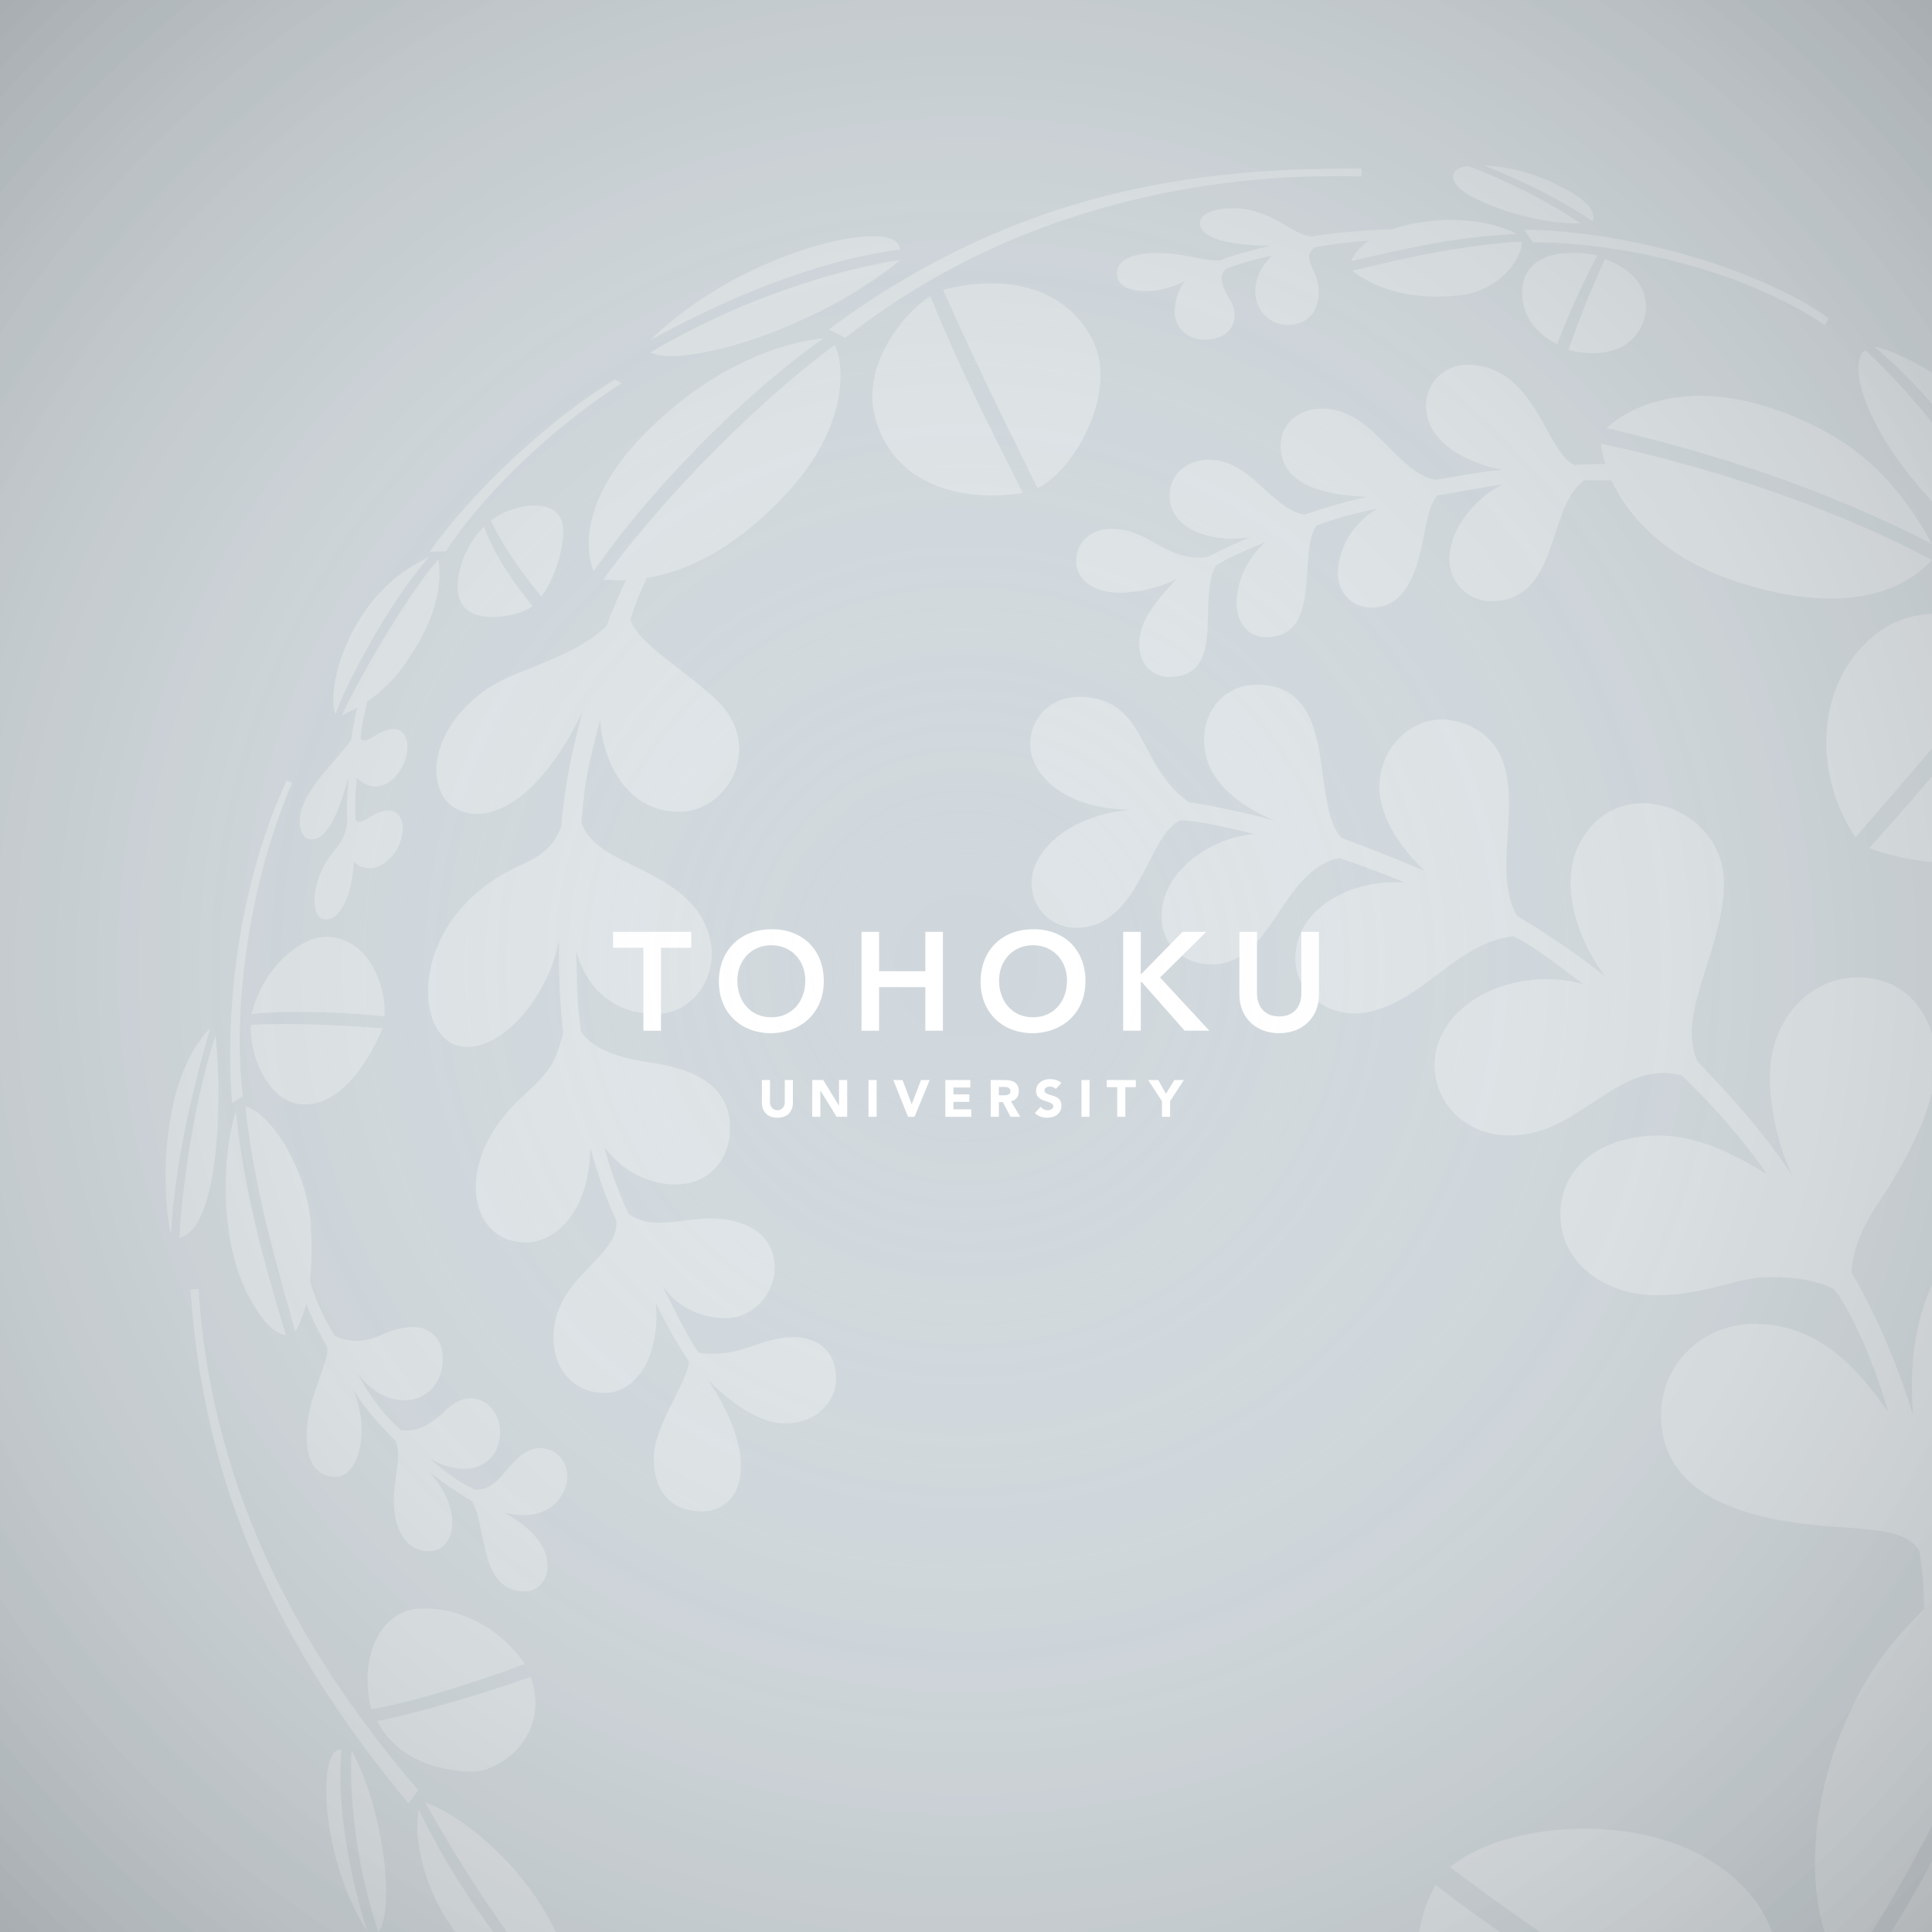
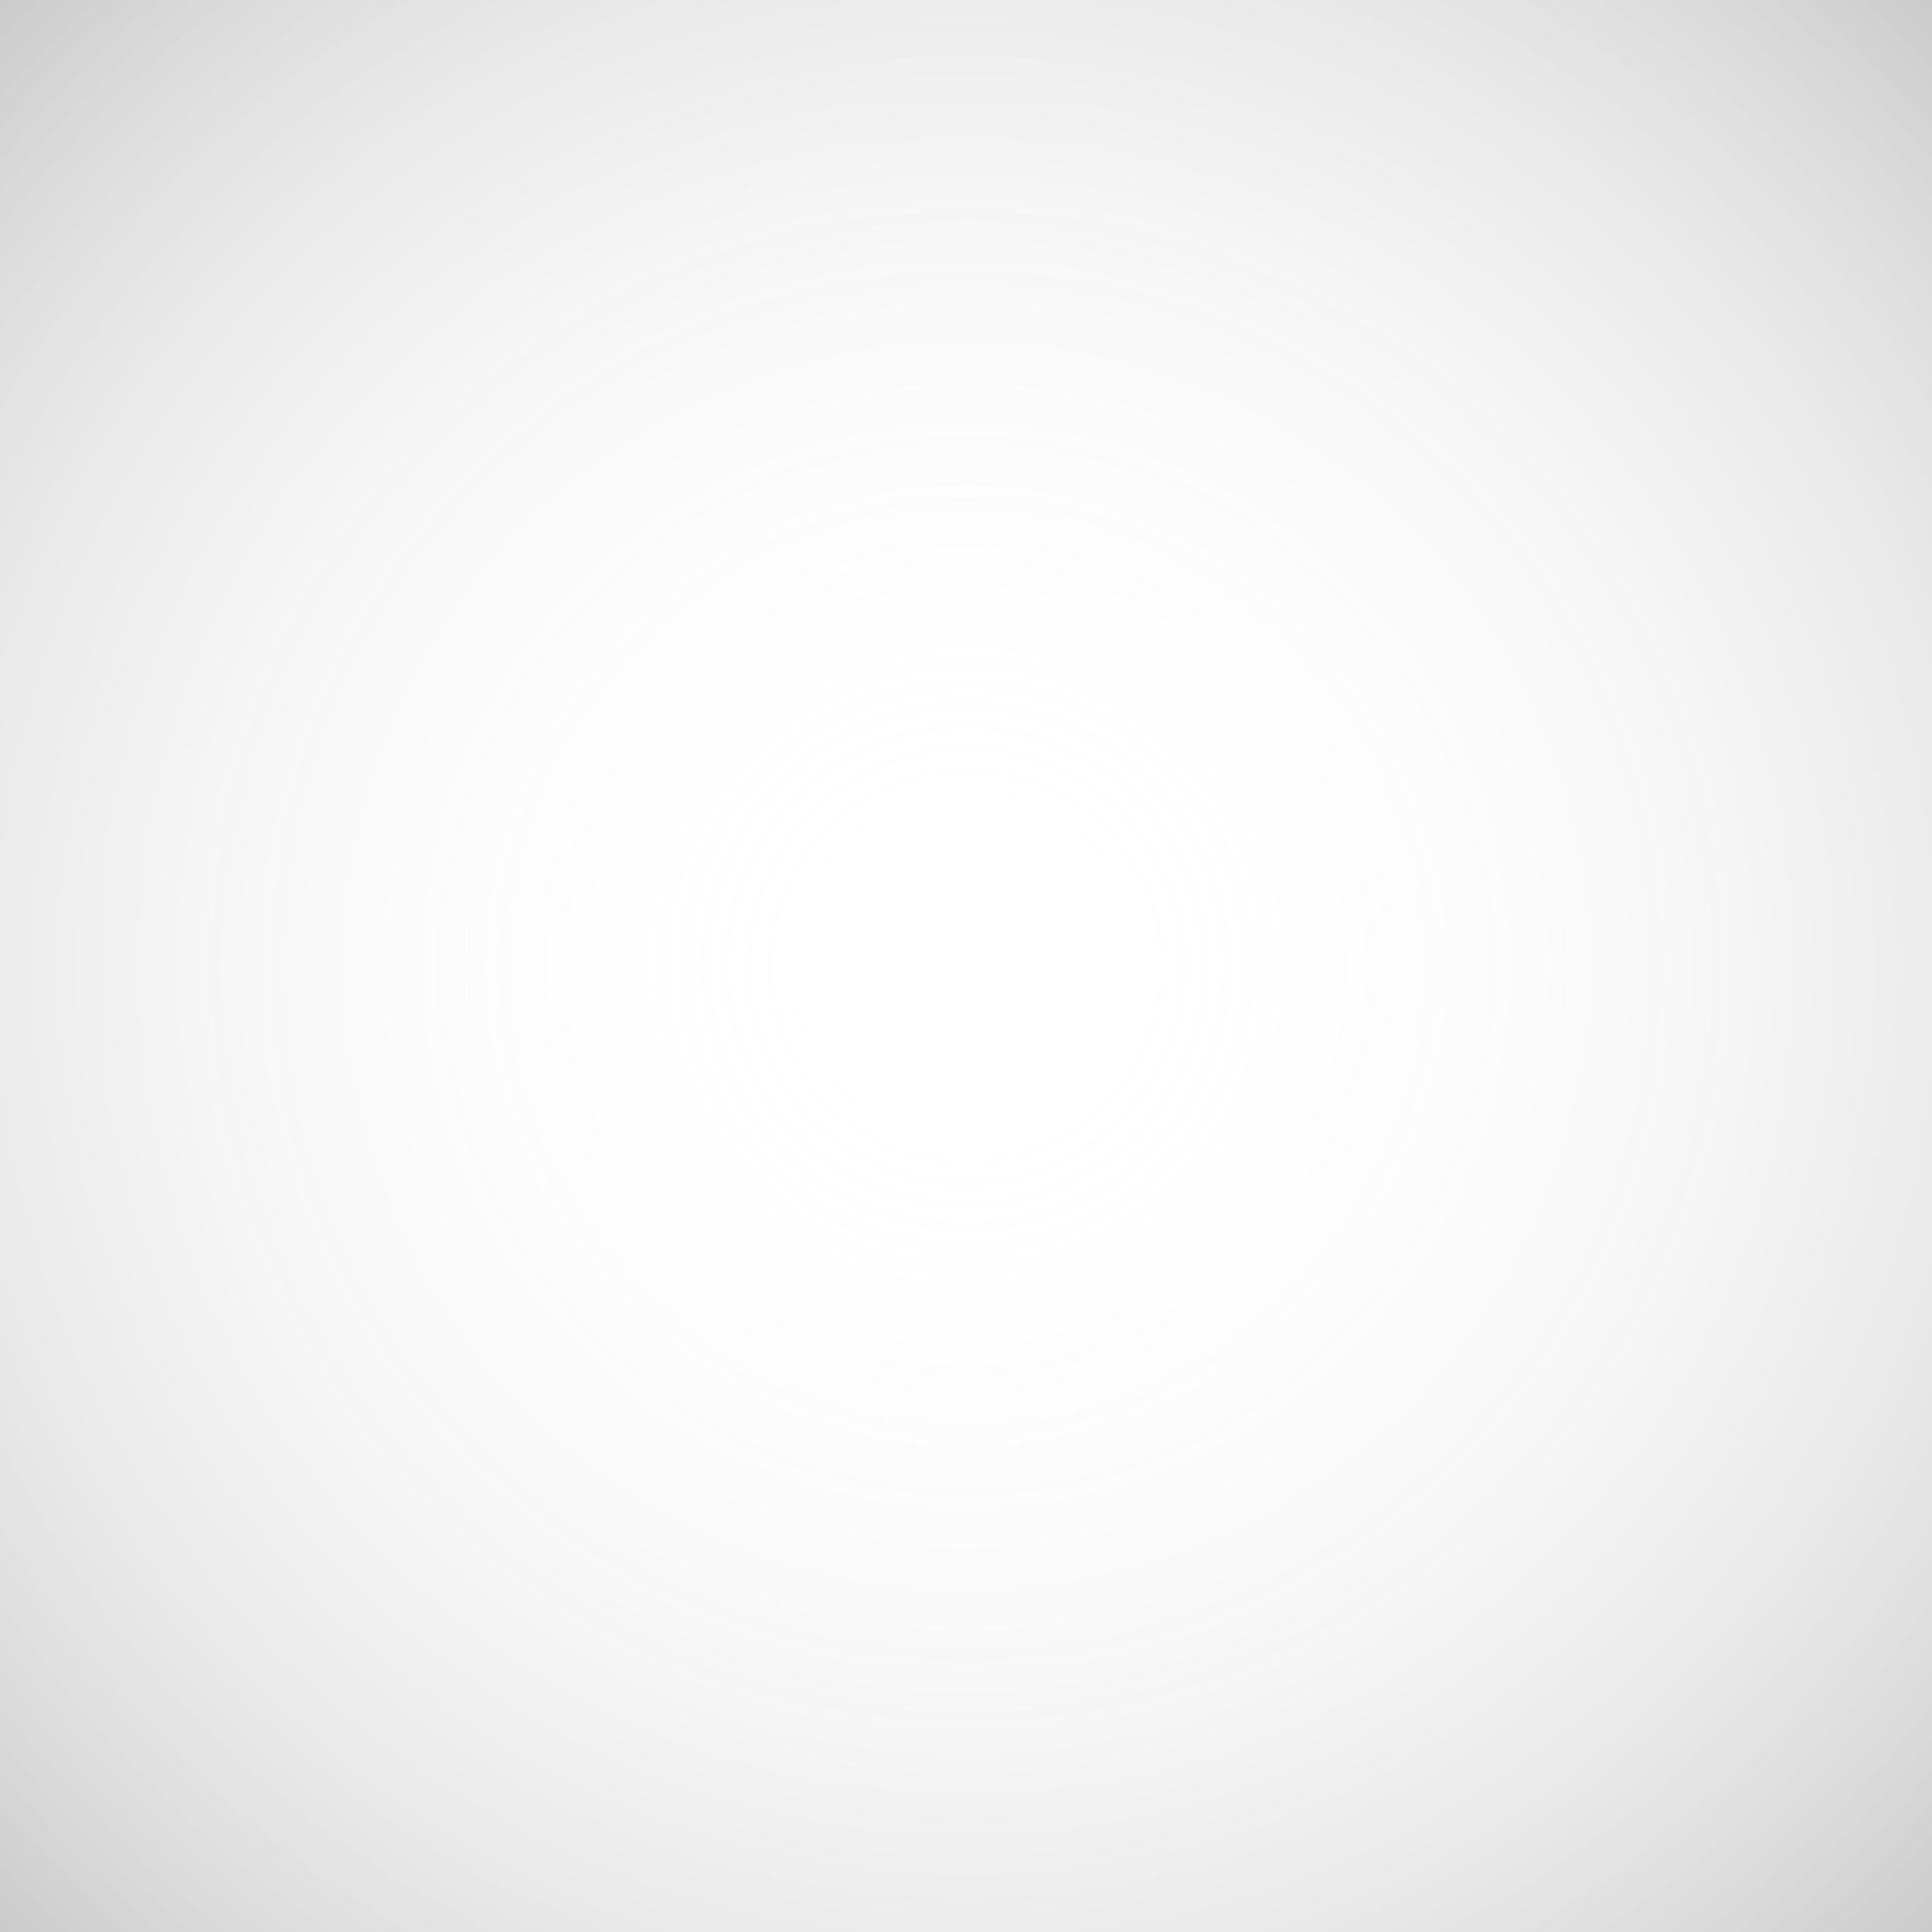
<svg xmlns="http://www.w3.org/2000/svg" width="210" height="210" viewBox="65 65 210 210" overflow="visible" enable-background="new 65 65 210 210">
-   <path fill="#CFD7DC" d="M65 65h210v210h-210z" />
-   <path opacity=".3" fill="#fff" d="M123.856 129.852c-1.93-2.357-3.94-5.04-5.49-8.24 1.014-.91 3.065-1.663 4.735-1.663.938 0 3.12.22 3.12 2.759.001 1.982-.836 4.982-2.365 7.144zm-24.971 26.383c1.893-.041 3.069-3.489 3.973-6.715-.066 1.297-.221 3.568-.112 5.007-.334 1.667-.715 2.046-1.62 3.199-2.464 3.139-2.425 7.243-.724 7.212 2.16 0 3.029-4.253 3.029-6.304 1.688 1.663 4.104.336 5.015-1.981.871-2.317-.035-4.735-3.104-2.921-.639.381-1.267.907-1.688.381-.111-1.901 0-3.184.122-4.593 1.942 2.01 4.292.601 5.197-1.716.878-2.305-.035-4.748-3.101-2.915-.645.382-1.266.914-1.687.382.064-1.289.492-3.098.731-4.031 1.391-.938 3.065-2.402 4.55-4.746 3.198-4.66 3.582-8.499 3.162-10.701-3.769 4.393-9.272 14.192-10.446 16.963.276-.159.884-.414 1.672-.862-.451 1.648-.596 3.05-.688 3.569-1.777 2.46-5.584 5.73-5.584 8.841.001 1.134.467 1.931 1.303 1.931zm11.942 83.604c-4.197 0-6.93 4.896-5.485 10.935 4.549-.676 13.024-3.497 16.695-4.906-2.956-4.365-7.701-6.184-11.21-6.029zm.815-114.314c-1.104.643-3.688 1.673-6.337 5.054-3.161 4.021-4.71 9.604-3.842 12.027.834-2.579 5.546-11.838 10.179-17.081zm-23.2 52.021c-2.055 6.071-3.565 15.37-3.955 22.011 4.108-.908 4.749-13.779 3.955-22.011zm-4.865 21.634c.451-7.477 2.016-14.573 4.261-22.413-5.508 5.666-5.288 17.891-4.261 22.413zm12.495 10.94c-1.294-4.377-4.399-14.024-5.436-24.307-1.4 4.247-1.928 13.63 1.304 19.93 1.552 2.955 2.949 4.226 4.132 4.377zm36.486-103.462l-.72-.381c-6.983 4.205-15.424 12.035-20.115 18.682l1.74-.034c3.564-5.512 10.848-12.988 19.095-18.267zm-25.777 68.823c.267-3.222-1.703-8.653-6.38-8.653-2.702 0-6.868 3.374-8.046 8.391 4.624-.532 11.57-.074 14.426.262zm7.97-46.692c0 5.052 7.216 3.005 8.127 2.096-1.94-2.438-3.909-5.092-5.283-8.628-1.673 1.679-2.844 4.22-2.844 6.532zm-17.052 56.227c4.484.386 7.605-5.166 8.891-8.249-1.285-.071-8.459-.676-14.313-.376-.224 3.235 1.818 8.326 5.422 8.625zm65.111-91.723c.152-.149-13.251 1.778-27.14 10.019 3.73 1.752 18.3-2.688 27.14-10.019zm-33.289 33.827c5.499-8.081 15.682-18.762 24.983-25.366-2.472.27-10.834 1.666-19.484 10.447-7.175 7.324-6.301 12.876-5.499 14.919zm6.149-25.137c10.447-5.811 20.2-8.991 27.14-9.86 0-3.769-17.077-.039-27.14 9.86zm-44.273 82.205c-1.104-9.084.462-22.674 5.353-34.139l-.604-.193c-4.439 9.536-6.867 22.669-5.919 35.015l1.17-.683zm209.914 50.864c4.255 0 6.338-3.939 7.247-7.441-4.125.226-8.842.492-13.101.226-.263 3.882 2.253 7.215 5.854 7.215zm-5.21 31.551l1.115.226c7.861-11.209 14.158-28.165 14.158-47.643l-1.558.872c0 17.771-5.845 35.042-13.715 46.545zm-34.316 28.296c2.328.722 6.349-.041 10.489-1.452 17-5.729 22.92-19.41 22.92-22.089-6.683 8.134-22.845 19.538-33.409 23.541zm32.277-24.456s-5.174-2.063-21.604 10.409c-6.949 5.274-10.44 9.924-11.202 12.635 11.314-4.524 24.307-14.168 32.806-23.044zm18.339-44.995c2.836-4.745 5.279-11.163 6.074-17.35-2.595 1.944-6.756 11.696-6.074 17.35zm6.83-17.239c-.908 6.564-2.571 12.188-6.298 17.854 1.283-.537 3.762-2.541 5.653-8.052 1.328-3.914 1.396-8.249.645-9.802zm-232.65-3.108l-.866.041c1.514 23.869 11.451 41.075 23.677 55.878l1.064-1.438c-11.756-13.715-22.435-31.401-23.875-54.481zm15.524 50.109c-2.575-.522-2.462 11.43 2.78 19.661-2.436-7.855-3.195-14.875-2.78-19.661zm4.03 19.779c1.707-2.267.798-12.685-2.887-19.667-.081-.151-.686 9.16 2.887 19.667zm158.241 5.833c-28.902 45.688-97.466 40.198-135.735 8.82l-.565.72c38.345 33.236 109.126 37.78 138.496-8.565l-2.196-.975zm-123.812 4.914c2.614 2.316 2.542 13.672 10.098 13.672 2.318 0 4.214-1.589 4.214-3.75 0-2.583-2.988-5.417-6.831-7.193 2.802.875 5.016 1.658 8.233 2.2 5.13 1.669 5.171 11.242 12.567 11.242 3.16 0 4.447-2.165 4.447-3.686 0-2.717-3.197-4.882-7.249-6.428 2.582.23 5.276.506 7.855.506 4.862 1.842 5.432 8.51 11.206 8.51 2.684 0 4.089-1.974 4.089-3.48 0-2.732-2.948-5.029-6.941-5.535 2.442-.077 3.916-.341 5.812-.562 2.697.113 6.217 5.633 11.23 5.633 1.939 0 3.723-1.434 3.723-3.261 0-5.513-9.679-4.184-11.995-3.744 3.227-.744 6.955-2.99 6.955-6.213 0-1.893-1.379-3.556-3.729-3.556-5.666 0-3.652 7.699-6.461 9.884-2.299.387-5.011.654-6.934.767 2.945-.645 4.93-2.989 4.93-5.006 0-2.464-1.404-4.467-5.121-4.467-2.734.11-5.254 1.784-5.853 5.113-.341 1.928-.795 3.979-2.195 4.473-2.972 0-5.622-.343-8.48-.614 5.546 0 8.061-2.188 8.061-5.004 0-2.681-2.438-5.146-5.582-5.146-3.007 0-5.165 1.552-6.114 4.138-1.593 4.27-3.349 4.733-4.222 4.887-2.573-.544-7.095-1.936-9.257-2.733 5.393 1.293 11.359-.147 11.359-5.113 0-2.221-1.908-4.801-6.005-4.801-5.846 0-7.513 7.219-11.812 7.494-6.672-2.453-11.542-5.778-14.679-7.912-.89-2.112-2.175-4.368-3.919-6.551-2.81-3.616-7.216-7.346-10.75-8.601 0 0 8.163 15.004 16.292 23.018.182-1.216-.047-3.262-.822-5.7 3.592 2.4 8.053 5.08 13.88 7.519zm-25.854-10.454c4.03 5.145 7.48 7.882 11.773 9.249 0 0-9.917-10.187-15.946-22.794-.646 2.712.37 8.669 4.173 13.545zm170.015-77.541c-8.013 0-12.797 9.145-11.777 21.106-1.704-5.513-3.906-10.749-6.715-15.578.226-2.232.795-4.09 2.459-6.795 1.182-1.816 6.722-9.674 6.722-15.979 0-4.865-2.955-9.255-8.493-9.255-5.168 0-9.907 4.618-9.528 11.72.151 2.441.606 5.921 2.391 9.761-3.583-5.278-6.498-8.344-10.261-12.337-2.425-5.165 2.853-12.119 2.853-19.437 0-8.231-11.469-12.349-15.689-4.254-2.307 4.4-.149 10.594 2.817 14.473-3.228-2.592-6.375-4.676-9.607-6.609-2.613-4.485.228-11.314-1.443-16.483-.907-3.063-3.87-4.865-6.824-4.865-3.221 0-6.691 2.976-6.691 7.341 0 3.604 2.711 6.952 4.902 9.103-2.701-1.13-6.566-2.694-9.035-3.566-3.531-3.873 0-16.659-9.227-16.659-3.227 0-5.705 2.495-5.705 6.037 0 4.277 3.884 7.253 7.865 8.801-1.405-.492-8.084-1.936-9.486-2.052-5.666-3.875-4.517-11.462-11.997-11.462-2.961 0-5.282 2.196-5.282 5.165 0 3.337 3.885 7.134 11.095 7.096-6.57.461-10.942 4.34-10.942 7.937 0 2.969 2.32 4.903 4.854 4.903 6.962 0 7.784-10.301 11.362-11.698 1.667 0 5.509.869 8.09 1.512-4.521.267-10.174 3.876-10.174 8.893 0 3.334 2.469 5.271 5.453 5.271 6.642 0 7.452-10.177 13.87-11.572 1.669.529 5.384 1.929 7.181 2.691-5.665-.499-11.971 2.697-11.971 8.239 0 4.133 4.247 6.939 8.621 5.648 5.81-1.66 9.028-7.322 15.068-8.078 2.061.864 6.412 4.369 7.723 5.278-3.507-1.175-9.355-.795-13.215 2.541-6.306 5.39-2.209 14.877 6.57 13.745 6.562-.798 10.693-8.203 17.263-6.42 3.609 3.5 6.565 6.866 9.272 10.748-3.843-2.312-7.57-4.215-11.773-4.215-6.082 0-10.711 3.269-10.711 8.545 0 5.384 4.895 8.764 10.333 8.806 4.96.039 8.691-1.776 11.492-1.932 3.42-.156 5.849.267 7.902 1.247 2.236 2.845 4.813 9.337 5.894 13.367-3.463-4.941-7.682-9.572-14.56-9.572-5.377 0-10.119 4.173-10.119 9.952 0 11.207 15.178 11.846 20.609 12.229 3.332.264 6.299.523 7.438 2.456.414 2.276.532 4.335.532 6.377-3.484 3.505-5.701 6.218-7.896 10.863-5.886 12.271-4.447 24.665-.567 28.461 13.25-19.275 19.51-40.039 21.447-46.986-2.688 0-6.722 2.231-10.563 5.581-.149-2.02-.263-3.612-.49-5.581.653-2.969 3.614-5.963 9.272-10.978 5.549-5.015 7.7-10.659 7.7-15.028-.003-5.285-3.726-8.502-8.309-8.502zm-124.488-86.94c2.391 7.635 10.508 8.689 15.937 7.779-3.522-6.944-6.942-13.739-10.059-21.387-3.117 2.024-7.704 7.8-5.878 13.608zm31.019 13.627c-2.062-1.188-3.424-1.943-5.471-1.943-2.211 0-3.808 1.451-3.808 3.499 0 1.932 1.75 3.446 4.723 3.446 1.851 0 4.821-.641 6.231-1.553-1.908 2.083-4.104 4.411-4.104 7.097 0 2.708 1.935 3.614 3.225 3.614 6.41 0 2.989-8.514 5.121-12.111 1.029-.756 4.365-2.159 5.42-2.587-2.194 1.942-3.173 4.514-3.173 6.607 0 2.473 1.468 3.756 3.173 3.756 6.271 0 3.389-9.062 5.506-12.147 2.479-.906 4.798-1.436 6.683-1.858-3.593 2.085-4.364 5.507-4.364 7.023 0 2.193 1.569 3.767 3.724 3.767 3.618 0 4.903-3.958 5.544-7.421.534-2.726.833-3.979 1.558-4.773 1.774-.263 4.975-.907 7.058-1.174-2.652 1.292-5.768 4.622-5.768 8.163 0 2.273 1.866 4.508 4.515 4.508 7.56 0 6.04-10.282 10.153-13.133h2.967c1.824 3.965 5.863 8.39 13.239 10.898 10.169 3.426 17.535 2.126 21.592-2.234-15.298-8.12-32.158-11.846-35.986-12.641.077.681.24 1.427.479 2.197-1.077.012-2.122.037-3.336.105-3.067-1.134-4.205-10.884-11.683-10.884-2.323 0-4.473 1.779-4.473 4.475 0 3.726 3.986 6.115 8.301 6.942-2.684.23-4.898.722-7.318 1.102-4.296-.871-6.793-7.819-12.346-7.745-2.312 0-4.436 1.488-4.436 4.068 0 4.557 5.644 5.39 9.41 5.506-2.422.528-4.488 1.171-6.79 1.934-3.62-.526-5.811-5.962-10.445-5.962-2.357 0-4.245 1.595-4.245 3.874 0 3.713 4.538 5.206 8.791 4.547-2.185.891-3.674 1.65-4.587 2.136-1.782.378-3.649-.335-5.08-1.098zm37.124 169.413c7.329 3.979 20.307 2.31 26.193-2.347-11.313-7.079-23.225-13.506-33.517-21.619-3.489 5.912-3.602 18.026 7.324 23.966zm-44.958-192.501c-4.886-8.238-15.901-4.829-15.901-4.829 3.262 7.408 6.76 14.48 10.257 21.537 4.243-2.055 9.142-11.166 5.644-16.708zm85.953 32.241c-7.059 5.007-7.47 15.403-2.684 22.428 5.921-6.839 12.106-13.896 18.033-21.756-1.215-.908-9.423-4.862-15.349-.672zm-45.937-36.461c5.127-.485 7.19-4.732 6.953-5.873-7.218.491-13.013 1.896-18.404 3.182 2.312 1.82 6.186 3.237 11.451 2.691zm64.16 55.669c4.109-7.482.757-14.465-1.542-17.661-5.284 7.594-11.591 15.102-17.888 22.067 8.501 2.99 16.103 1.741 19.43-4.406zm8.052 73.649c3.994.263 9.427.263 13.025 0 .226-4.371-2.317-6.796-4.631-6.796-3.604.001-7.202 3.449-8.394 6.796zm9.384-26.542c-2.548 2.845-3.233 6.001-3.155 8.961.117 4.708 2.89 9.305 7.938 10.101-.499-7.552-2.772-15.145-4.783-19.062zm-50.082 70.692c-8.35-9.411-26.237-7.894-32.308-2.617 10.293 7.816 21.531 14.928 33.218 22.127 1.944-2.688 5.251-12.722-.91-19.51zm58.887-62.454c-.098-4.051-1.651-6.852-3.787-8.189-.377-2.086-.722-3.681-1.343-5.775 0-.795.57-1.938 1.308-2.961 3.255-4.634 3.631-10.824.378-10.824-2.971 0-3.882 4.787-3.465 8.54-.64-2.316-1.631-4.436-2.161-5.922.309-1.294.229-1.101 1.214-3.415 1.97-4.596 1.776-9.759-.905-9.759-2.709 0-3.767 4.748-2.709 8.777-1.395-3.234-3.025-5.168-3.938-6.346-.266-1.02 1.438-4.369 1.438-7.321 0-1.795-.794-4.49-2.843-4.49-3.083 0-4.367 5.023-.924 10.038-1.396-1.568-3.597-1.985-4.509-1.985-5.92 0-4.855 6.718-.153 6.718 3.563 0 4.662-1.781 6.612-1.398 1.703 2.009 2.841 4.254 3.718 6.182-1.901-2.189-3.91-2.913-5.775-2.913-2.121 0-3.677 1.74-3.677 3.335 0 3.918 4.209 4.634 7.062 3.572 1.738-.698 2.99-1.036 4.027-.379.907 1.667 1.289 2.957 2.199 5.765-1.823-2.055-3.804-2.958-5.851-2.958-2.352 0-4.104 1.589-4.104 3.767 0 4.427 4.026 5.11 7.481 4.468 1.445-.267 2.851-.645 4.023-.079.432 1.463.516 1.321 1.218 4.633-.712-.178-1.453-.231-2.205-.145 2.009 4.202 4.259 11.277 4.676 19.319 1.743-3.005 3.069-6.533 2.995-10.255zm-37.361-81.014c19.778 10.027 41.508 38.73 41.508 69.354 0 2.817 0 5.889-.153 7.339h.688c3.974-31.554-16.455-65.187-42.042-79.232v2.539zm12.83 132.764c5.775-12.87 3.724-21.901-.34-27.146-1.899 6.834-8.539 28.048-21.676 47.354 5.166 0 16.371-7.559 22.016-20.208zm-1.71-130.454c.757-1.553 1.71-11.117-8.649-20.914-3.267-3.072-8.268-5.586-10.218-5.808.081.183 10.523 7.66 18.867 26.722zm-54.317-44.789c-2.541-1.152-5.514-1.641-6.991-1.641 3.832 1.49 8.049 3.5 11.854 6.067.15-.859.185-2.189-4.863-4.426zm-76.397 17.075c15.877-12.493 35.803-18.074 56.125-17.539v-.834c-17.66-.189-37.561 2.321-57.906 17.467l1.781.906zm68.463-15.143c5.081 2.425 9.789 2.803 11.452 2.691-3.368-2.234-7.359-4.355-12.096-6.184-2.325.001-2.554 1.978.644 3.493zm-17.852 4.132c-2.266-.268-4.216-3.07-8.536-3.07-1.711 0-3.528.53-3.528 1.588 0 2.141 4.969 2.483 7.659 2.483-1.66.378-4.241 1.095-5.497 1.587-2.316.075-3.574-.793-6.995-.793-1.971 0-4.197.562-4.197 2.196 0 2.69 5.272 2.2 7.438.796-.906 1.174-1.151 2.441-1.151 3.459 0 1.405 1.151 2.959 3.185 2.959 3.348 0 3.884-2.578 2.866-4.244-1.294-2.063-1.027-2.888-.534-3.423 1.437-.57 3.256-1.1 5.037-1.442-3.407 3.372-1.479 7.518 1.716 7.518 3.534 0 3.87-3.684 2.923-5.661-.796-1.627-.796-2.083 0-2.77 1.985-.369 3.98-.599 5.947-.737-.916.628-1.61 1.366-1.952 2.218 5.664-1.284 11.3-2.663 17.988-2.931-3.619-1.929-9.418-1.951-13.512-.527-2.883.127-5.715.31-8.857.794zm-80.824 134.821c0-1.669-1.169-3.051-2.888-3.119-.796-.042-1.667.304-2.612 1.185-1.673 1.673-2.39 3.338-4.496 3.338-2.034-.906-3.212-1.93-4.952-3.374 4.691 2.58 7.623.229 7.623-2.853 0-3.069-3.041-5.169-5.883-2.427-1.969 1.895-3.501 2.427-4.903 2.161-1.627-1.438-3.44-3.678-4.662-6.115 3.638 4.829 9.223 3.158 9.223-1.633 0-2.569-1.985-4.744-6.868-2.496-1.986.903-3.841.53-4.862 0-.678-.997-2.295-4.073-2.685-6.046.184-1.738.221-3.772.067-6.142-.381-5.662-4.258-12.071-7.1-12.722 1.025 9.903 4.247 20.046 5.418 24.439.477-.767.881-1.775 1.195-3.029.64 1.79 1.76 3.757 2.309 4.787 0 1.29-.567 2.313-1.476 5.129-1.154 3.335-1.536 8.916 2.383 8.916 2.396 0 3.84-4.823 1.888-9.54 1.313 2.29 3.464 4.488 4.643 5.662.641 1.677-.23 4.415-.23 6.341 0 3.31 1.363 5.624 3.84 5.624 2.694 0 3.981-4.184 0-8.653 1.328 1.104 2.694 2.01 4.663 3.221.87 1.556.904 3.461 1.715 6.299.878 2.976 2.651 3.503 4.018 3.503 1.632 0 2.474-1.438 2.474-2.742 0-2.801-2.776-4.736-4.639-5.811 5.131 1.264 6.797-2.309 6.797-3.903zm23.838-106.907c6.945-7.48 6.224-14.27 5.206-16.106-9.829 7.286-19.747 18.042-25.138 25.482.847.072 1.665.083 2.476.052-.7 1.469-1.492 3.27-2.093 4.923-2.278 2.422-6.144 3.787-10.289 5.467-6.03 2.466-9.491 8.39-7.814 12.493 1.406 3.71 8.803 5.155 15.486-8.626-1.141 4.368-1.823 7.061-2.352 12.604-.758 1.93-1.908 2.971-4.064 3.99-12.229 5.278-12.229 18.002-7.368 19.707 4.642 1.396 10.183-5.431 11.203-11.469 0 4.104 0 5.774.46 10.215-.909 3.144-1.217 3.905-4.409 6.836-2.915 2.613-5.095 6.228-5.095 9.826 0 4.024 2.553 6.032 5.398 6.032 3.228 0 6.908-3.213 7.055-10.291.762 2.821 1.749 5.619 2.816 7.877.459 4.008-6.827 6.182-6.827 12.713 0 3.674 2.349 6.058 5.566 6.058 3.048 0 6.006-3.29 5.587-9.742 1.021 2.307 2.437 4.52 3.576 6.339-.159 2.344-3.839 6.946-3.839 10.593 0 2.88 1.4 5.688 5.275 5.688 4.146 0 6.648-5.268.644-14.273 1.936 1.902 5.162 4.705 8.347 4.705 3.617 0 5.554-2.567 5.554-4.744 0-3.485-2.318-4.506-4.367-4.622-4.251 0-5.806 2.345-10.555 1.707-1.517-2.21-2.69-4.789-3.994-7.369 1.568 2.311 4.145 3.599 6.951 3.599 3.116 0 5.314-2.876 5.314-5.466 0-3.86-3.522-5.379-6.907-5.379-3.334 0-6.38 1.327-8.959-.457-.754-1.374-2.192-5.238-2.627-7.225 2.211 2.821 5.128 3.994 7.682 3.994 4.017 0 5.947-3.109 5.947-6.113 0-3.375-1.969-6.154-8.65-7.141-3.34-.493-6.184-1.358-7.553-3.366-.53-3.768-.381-5.359-.53-8.864.794 3.238 3.298 6.954 8.691 6.954 4.785 0 8.247-6.032 4.41-11.303-3.77-4.904-11.132-5.131-12.531-9.54.376-5.012 1.02-7.175 2.044-11.168.261 4.485 2.814 10.034 8.592 10.034 5.376 0 9.407-7.327 3.864-12.34-3.979-3.602-8.124-5.814-9.185-8.505.334-1.241 1.126-3.134 1.784-4.585 5.485-.885 10.545-4.161 15.218-9.194zm89.147-7.094c3.988 1.022 19.404 4.358 35.343 12.602-3.714-6.683-7.551-10.294-13.094-12.988-15.077-7.22-22.249.386-22.249.386zm-8.039-20.195c8.236 0 21.79 2.382 31.723 8.988l.435-.723c-8.251-5.884-23.244-9.611-33.106-9.611l.948 1.346zm-.799 3.629c-.807 1.787-.548 5.544 3.45 7.44 1.179-3.183 2.967-7.061 4.368-9.63-.492-.115-6.151-1.294-7.818 2.19zm8.644-1.815c-1.546 3.332-2.807 6.565-3.988 9.896 2.062.533 6.043.912 7.857-2.416 1.156-2.204.916-5.665-3.869-7.48zm-123.081 164.416c3.083 0 8.513-3.982 6.3-10.283-2.809 1.027-11.854 3.916-16.698 4.787 2.538 4.863 7.973 5.496 10.398 5.496zm169.675-128.241c-4.946-11.12-11.478-19.896-18.273-26.238-2.153.755-.979 11.888 18.273 26.238z" />
+   <path opacity=".3" fill="#fff" d="M123.856 129.852c-1.93-2.357-3.94-5.04-5.49-8.24 1.014-.91 3.065-1.663 4.735-1.663.938 0 3.12.22 3.12 2.759.001 1.982-.836 4.982-2.365 7.144zm-24.971 26.383c1.893-.041 3.069-3.489 3.973-6.715-.066 1.297-.221 3.568-.112 5.007-.334 1.667-.715 2.046-1.62 3.199-2.464 3.139-2.425 7.243-.724 7.212 2.16 0 3.029-4.253 3.029-6.304 1.688 1.663 4.104.336 5.015-1.981.871-2.317-.035-4.735-3.104-2.921-.639.381-1.267.907-1.688.381-.111-1.901 0-3.184.122-4.593 1.942 2.01 4.292.601 5.197-1.716.878-2.305-.035-4.748-3.101-2.915-.645.382-1.266.914-1.687.382.064-1.289.492-3.098.731-4.031 1.391-.938 3.065-2.402 4.55-4.746 3.198-4.66 3.582-8.499 3.162-10.701-3.769 4.393-9.272 14.192-10.446 16.963.276-.159.884-.414 1.672-.862-.451 1.648-.596 3.05-.688 3.569-1.777 2.46-5.584 5.73-5.584 8.841.001 1.134.467 1.931 1.303 1.931zm11.942 83.604c-4.197 0-6.93 4.896-5.485 10.935 4.549-.676 13.024-3.497 16.695-4.906-2.956-4.365-7.701-6.184-11.21-6.029zm.815-114.314c-1.104.643-3.688 1.673-6.337 5.054-3.161 4.021-4.71 9.604-3.842 12.027.834-2.579 5.546-11.838 10.179-17.081zm-23.2 52.021zm-4.865 21.634c.451-7.477 2.016-14.573 4.261-22.413-5.508 5.666-5.288 17.891-4.261 22.413zm12.495 10.94c-1.294-4.377-4.399-14.024-5.436-24.307-1.4 4.247-1.928 13.63 1.304 19.93 1.552 2.955 2.949 4.226 4.132 4.377zm36.486-103.462l-.72-.381c-6.983 4.205-15.424 12.035-20.115 18.682l1.74-.034c3.564-5.512 10.848-12.988 19.095-18.267zm-25.777 68.823c.267-3.222-1.703-8.653-6.38-8.653-2.702 0-6.868 3.374-8.046 8.391 4.624-.532 11.57-.074 14.426.262zm7.97-46.692c0 5.052 7.216 3.005 8.127 2.096-1.94-2.438-3.909-5.092-5.283-8.628-1.673 1.679-2.844 4.22-2.844 6.532zm-17.052 56.227c4.484.386 7.605-5.166 8.891-8.249-1.285-.071-8.459-.676-14.313-.376-.224 3.235 1.818 8.326 5.422 8.625zm65.111-91.723c.152-.149-13.251 1.778-27.14 10.019 3.73 1.752 18.3-2.688 27.14-10.019zm-33.289 33.827c5.499-8.081 15.682-18.762 24.983-25.366-2.472.27-10.834 1.666-19.484 10.447-7.175 7.324-6.301 12.876-5.499 14.919zm6.149-25.137c10.447-5.811 20.2-8.991 27.14-9.86 0-3.769-17.077-.039-27.14 9.86zm-44.273 82.205c-1.104-9.084.462-22.674 5.353-34.139l-.604-.193c-4.439 9.536-6.867 22.669-5.919 35.015l1.17-.683zm209.914 50.864c4.255 0 6.338-3.939 7.247-7.441-4.125.226-8.842.492-13.101.226-.263 3.882 2.253 7.215 5.854 7.215zm-5.21 31.551l1.115.226c7.861-11.209 14.158-28.165 14.158-47.643l-1.558.872c0 17.771-5.845 35.042-13.715 46.545zm-34.316 28.296c2.328.722 6.349-.041 10.489-1.452 17-5.729 22.92-19.41 22.92-22.089-6.683 8.134-22.845 19.538-33.409 23.541zm32.277-24.456s-5.174-2.063-21.604 10.409c-6.949 5.274-10.44 9.924-11.202 12.635 11.314-4.524 24.307-14.168 32.806-23.044zm18.339-44.995c2.836-4.745 5.279-11.163 6.074-17.35-2.595 1.944-6.756 11.696-6.074 17.35zm6.83-17.239c-.908 6.564-2.571 12.188-6.298 17.854 1.283-.537 3.762-2.541 5.653-8.052 1.328-3.914 1.396-8.249.645-9.802zm-232.65-3.108l-.866.041c1.514 23.869 11.451 41.075 23.677 55.878l1.064-1.438c-11.756-13.715-22.435-31.401-23.875-54.481zm15.524 50.109c-2.575-.522-2.462 11.43 2.78 19.661-2.436-7.855-3.195-14.875-2.78-19.661zm4.03 19.779c1.707-2.267.798-12.685-2.887-19.667-.081-.151-.686 9.16 2.887 19.667zm158.241 5.833c-28.902 45.688-97.466 40.198-135.735 8.82l-.565.72c38.345 33.236 109.126 37.78 138.496-8.565l-2.196-.975zm-123.812 4.914c2.614 2.316 2.542 13.672 10.098 13.672 2.318 0 4.214-1.589 4.214-3.75 0-2.583-2.988-5.417-6.831-7.193 2.802.875 5.016 1.658 8.233 2.2 5.13 1.669 5.171 11.242 12.567 11.242 3.16 0 4.447-2.165 4.447-3.686 0-2.717-3.197-4.882-7.249-6.428 2.582.23 5.276.506 7.855.506 4.862 1.842 5.432 8.51 11.206 8.51 2.684 0 4.089-1.974 4.089-3.48 0-2.732-2.948-5.029-6.941-5.535 2.442-.077 3.916-.341 5.812-.562 2.697.113 6.217 5.633 11.23 5.633 1.939 0 3.723-1.434 3.723-3.261 0-5.513-9.679-4.184-11.995-3.744 3.227-.744 6.955-2.99 6.955-6.213 0-1.893-1.379-3.556-3.729-3.556-5.666 0-3.652 7.699-6.461 9.884-2.299.387-5.011.654-6.934.767 2.945-.645 4.93-2.989 4.93-5.006 0-2.464-1.404-4.467-5.121-4.467-2.734.11-5.254 1.784-5.853 5.113-.341 1.928-.795 3.979-2.195 4.473-2.972 0-5.622-.343-8.48-.614 5.546 0 8.061-2.188 8.061-5.004 0-2.681-2.438-5.146-5.582-5.146-3.007 0-5.165 1.552-6.114 4.138-1.593 4.27-3.349 4.733-4.222 4.887-2.573-.544-7.095-1.936-9.257-2.733 5.393 1.293 11.359-.147 11.359-5.113 0-2.221-1.908-4.801-6.005-4.801-5.846 0-7.513 7.219-11.812 7.494-6.672-2.453-11.542-5.778-14.679-7.912-.89-2.112-2.175-4.368-3.919-6.551-2.81-3.616-7.216-7.346-10.75-8.601 0 0 8.163 15.004 16.292 23.018.182-1.216-.047-3.262-.822-5.7 3.592 2.4 8.053 5.08 13.88 7.519zm-25.854-10.454c4.03 5.145 7.48 7.882 11.773 9.249 0 0-9.917-10.187-15.946-22.794-.646 2.712.37 8.669 4.173 13.545zm170.015-77.541c-8.013 0-12.797 9.145-11.777 21.106-1.704-5.513-3.906-10.749-6.715-15.578.226-2.232.795-4.09 2.459-6.795 1.182-1.816 6.722-9.674 6.722-15.979 0-4.865-2.955-9.255-8.493-9.255-5.168 0-9.907 4.618-9.528 11.72.151 2.441.606 5.921 2.391 9.761-3.583-5.278-6.498-8.344-10.261-12.337-2.425-5.165 2.853-12.119 2.853-19.437 0-8.231-11.469-12.349-15.689-4.254-2.307 4.4-.149 10.594 2.817 14.473-3.228-2.592-6.375-4.676-9.607-6.609-2.613-4.485.228-11.314-1.443-16.483-.907-3.063-3.87-4.865-6.824-4.865-3.221 0-6.691 2.976-6.691 7.341 0 3.604 2.711 6.952 4.902 9.103-2.701-1.13-6.566-2.694-9.035-3.566-3.531-3.873 0-16.659-9.227-16.659-3.227 0-5.705 2.495-5.705 6.037 0 4.277 3.884 7.253 7.865 8.801-1.405-.492-8.084-1.936-9.486-2.052-5.666-3.875-4.517-11.462-11.997-11.462-2.961 0-5.282 2.196-5.282 5.165 0 3.337 3.885 7.134 11.095 7.096-6.57.461-10.942 4.34-10.942 7.937 0 2.969 2.32 4.903 4.854 4.903 6.962 0 7.784-10.301 11.362-11.698 1.667 0 5.509.869 8.09 1.512-4.521.267-10.174 3.876-10.174 8.893 0 3.334 2.469 5.271 5.453 5.271 6.642 0 7.452-10.177 13.87-11.572 1.669.529 5.384 1.929 7.181 2.691-5.665-.499-11.971 2.697-11.971 8.239 0 4.133 4.247 6.939 8.621 5.648 5.81-1.66 9.028-7.322 15.068-8.078 2.061.864 6.412 4.369 7.723 5.278-3.507-1.175-9.355-.795-13.215 2.541-6.306 5.39-2.209 14.877 6.57 13.745 6.562-.798 10.693-8.203 17.263-6.42 3.609 3.5 6.565 6.866 9.272 10.748-3.843-2.312-7.57-4.215-11.773-4.215-6.082 0-10.711 3.269-10.711 8.545 0 5.384 4.895 8.764 10.333 8.806 4.96.039 8.691-1.776 11.492-1.932 3.42-.156 5.849.267 7.902 1.247 2.236 2.845 4.813 9.337 5.894 13.367-3.463-4.941-7.682-9.572-14.56-9.572-5.377 0-10.119 4.173-10.119 9.952 0 11.207 15.178 11.846 20.609 12.229 3.332.264 6.299.523 7.438 2.456.414 2.276.532 4.335.532 6.377-3.484 3.505-5.701 6.218-7.896 10.863-5.886 12.271-4.447 24.665-.567 28.461 13.25-19.275 19.51-40.039 21.447-46.986-2.688 0-6.722 2.231-10.563 5.581-.149-2.02-.263-3.612-.49-5.581.653-2.969 3.614-5.963 9.272-10.978 5.549-5.015 7.7-10.659 7.7-15.028-.003-5.285-3.726-8.502-8.309-8.502zm-124.488-86.94c2.391 7.635 10.508 8.689 15.937 7.779-3.522-6.944-6.942-13.739-10.059-21.387-3.117 2.024-7.704 7.8-5.878 13.608zm31.019 13.627c-2.062-1.188-3.424-1.943-5.471-1.943-2.211 0-3.808 1.451-3.808 3.499 0 1.932 1.75 3.446 4.723 3.446 1.851 0 4.821-.641 6.231-1.553-1.908 2.083-4.104 4.411-4.104 7.097 0 2.708 1.935 3.614 3.225 3.614 6.41 0 2.989-8.514 5.121-12.111 1.029-.756 4.365-2.159 5.42-2.587-2.194 1.942-3.173 4.514-3.173 6.607 0 2.473 1.468 3.756 3.173 3.756 6.271 0 3.389-9.062 5.506-12.147 2.479-.906 4.798-1.436 6.683-1.858-3.593 2.085-4.364 5.507-4.364 7.023 0 2.193 1.569 3.767 3.724 3.767 3.618 0 4.903-3.958 5.544-7.421.534-2.726.833-3.979 1.558-4.773 1.774-.263 4.975-.907 7.058-1.174-2.652 1.292-5.768 4.622-5.768 8.163 0 2.273 1.866 4.508 4.515 4.508 7.56 0 6.04-10.282 10.153-13.133h2.967c1.824 3.965 5.863 8.39 13.239 10.898 10.169 3.426 17.535 2.126 21.592-2.234-15.298-8.12-32.158-11.846-35.986-12.641.077.681.24 1.427.479 2.197-1.077.012-2.122.037-3.336.105-3.067-1.134-4.205-10.884-11.683-10.884-2.323 0-4.473 1.779-4.473 4.475 0 3.726 3.986 6.115 8.301 6.942-2.684.23-4.898.722-7.318 1.102-4.296-.871-6.793-7.819-12.346-7.745-2.312 0-4.436 1.488-4.436 4.068 0 4.557 5.644 5.39 9.41 5.506-2.422.528-4.488 1.171-6.79 1.934-3.62-.526-5.811-5.962-10.445-5.962-2.357 0-4.245 1.595-4.245 3.874 0 3.713 4.538 5.206 8.791 4.547-2.185.891-3.674 1.65-4.587 2.136-1.782.378-3.649-.335-5.08-1.098zm37.124 169.413c7.329 3.979 20.307 2.31 26.193-2.347-11.313-7.079-23.225-13.506-33.517-21.619-3.489 5.912-3.602 18.026 7.324 23.966zm-44.958-192.501c-4.886-8.238-15.901-4.829-15.901-4.829 3.262 7.408 6.76 14.48 10.257 21.537 4.243-2.055 9.142-11.166 5.644-16.708zm85.953 32.241c-7.059 5.007-7.47 15.403-2.684 22.428 5.921-6.839 12.106-13.896 18.033-21.756-1.215-.908-9.423-4.862-15.349-.672zm-45.937-36.461c5.127-.485 7.19-4.732 6.953-5.873-7.218.491-13.013 1.896-18.404 3.182 2.312 1.82 6.186 3.237 11.451 2.691zm64.16 55.669c4.109-7.482.757-14.465-1.542-17.661-5.284 7.594-11.591 15.102-17.888 22.067 8.501 2.99 16.103 1.741 19.43-4.406zm8.052 73.649c3.994.263 9.427.263 13.025 0 .226-4.371-2.317-6.796-4.631-6.796-3.604.001-7.202 3.449-8.394 6.796zm9.384-26.542c-2.548 2.845-3.233 6.001-3.155 8.961.117 4.708 2.89 9.305 7.938 10.101-.499-7.552-2.772-15.145-4.783-19.062zm-50.082 70.692c-8.35-9.411-26.237-7.894-32.308-2.617 10.293 7.816 21.531 14.928 33.218 22.127 1.944-2.688 5.251-12.722-.91-19.51zm58.887-62.454c-.098-4.051-1.651-6.852-3.787-8.189-.377-2.086-.722-3.681-1.343-5.775 0-.795.57-1.938 1.308-2.961 3.255-4.634 3.631-10.824.378-10.824-2.971 0-3.882 4.787-3.465 8.54-.64-2.316-1.631-4.436-2.161-5.922.309-1.294.229-1.101 1.214-3.415 1.97-4.596 1.776-9.759-.905-9.759-2.709 0-3.767 4.748-2.709 8.777-1.395-3.234-3.025-5.168-3.938-6.346-.266-1.02 1.438-4.369 1.438-7.321 0-1.795-.794-4.49-2.843-4.49-3.083 0-4.367 5.023-.924 10.038-1.396-1.568-3.597-1.985-4.509-1.985-5.92 0-4.855 6.718-.153 6.718 3.563 0 4.662-1.781 6.612-1.398 1.703 2.009 2.841 4.254 3.718 6.182-1.901-2.189-3.91-2.913-5.775-2.913-2.121 0-3.677 1.74-3.677 3.335 0 3.918 4.209 4.634 7.062 3.572 1.738-.698 2.99-1.036 4.027-.379.907 1.667 1.289 2.957 2.199 5.765-1.823-2.055-3.804-2.958-5.851-2.958-2.352 0-4.104 1.589-4.104 3.767 0 4.427 4.026 5.11 7.481 4.468 1.445-.267 2.851-.645 4.023-.079.432 1.463.516 1.321 1.218 4.633-.712-.178-1.453-.231-2.205-.145 2.009 4.202 4.259 11.277 4.676 19.319 1.743-3.005 3.069-6.533 2.995-10.255zm-37.361-81.014c19.778 10.027 41.508 38.73 41.508 69.354 0 2.817 0 5.889-.153 7.339h.688c3.974-31.554-16.455-65.187-42.042-79.232v2.539zm12.83 132.764c5.775-12.87 3.724-21.901-.34-27.146-1.899 6.834-8.539 28.048-21.676 47.354 5.166 0 16.371-7.559 22.016-20.208zm-1.71-130.454c.757-1.553 1.71-11.117-8.649-20.914-3.267-3.072-8.268-5.586-10.218-5.808.081.183 10.523 7.66 18.867 26.722zm-54.317-44.789c-2.541-1.152-5.514-1.641-6.991-1.641 3.832 1.49 8.049 3.5 11.854 6.067.15-.859.185-2.189-4.863-4.426zm-76.397 17.075c15.877-12.493 35.803-18.074 56.125-17.539v-.834c-17.66-.189-37.561 2.321-57.906 17.467l1.781.906zm68.463-15.143c5.081 2.425 9.789 2.803 11.452 2.691-3.368-2.234-7.359-4.355-12.096-6.184-2.325.001-2.554 1.978.644 3.493zm-17.852 4.132c-2.266-.268-4.216-3.07-8.536-3.07-1.711 0-3.528.53-3.528 1.588 0 2.141 4.969 2.483 7.659 2.483-1.66.378-4.241 1.095-5.497 1.587-2.316.075-3.574-.793-6.995-.793-1.971 0-4.197.562-4.197 2.196 0 2.69 5.272 2.2 7.438.796-.906 1.174-1.151 2.441-1.151 3.459 0 1.405 1.151 2.959 3.185 2.959 3.348 0 3.884-2.578 2.866-4.244-1.294-2.063-1.027-2.888-.534-3.423 1.437-.57 3.256-1.1 5.037-1.442-3.407 3.372-1.479 7.518 1.716 7.518 3.534 0 3.87-3.684 2.923-5.661-.796-1.627-.796-2.083 0-2.77 1.985-.369 3.98-.599 5.947-.737-.916.628-1.61 1.366-1.952 2.218 5.664-1.284 11.3-2.663 17.988-2.931-3.619-1.929-9.418-1.951-13.512-.527-2.883.127-5.715.31-8.857.794zm-80.824 134.821c0-1.669-1.169-3.051-2.888-3.119-.796-.042-1.667.304-2.612 1.185-1.673 1.673-2.39 3.338-4.496 3.338-2.034-.906-3.212-1.93-4.952-3.374 4.691 2.58 7.623.229 7.623-2.853 0-3.069-3.041-5.169-5.883-2.427-1.969 1.895-3.501 2.427-4.903 2.161-1.627-1.438-3.44-3.678-4.662-6.115 3.638 4.829 9.223 3.158 9.223-1.633 0-2.569-1.985-4.744-6.868-2.496-1.986.903-3.841.53-4.862 0-.678-.997-2.295-4.073-2.685-6.046.184-1.738.221-3.772.067-6.142-.381-5.662-4.258-12.071-7.1-12.722 1.025 9.903 4.247 20.046 5.418 24.439.477-.767.881-1.775 1.195-3.029.64 1.79 1.76 3.757 2.309 4.787 0 1.29-.567 2.313-1.476 5.129-1.154 3.335-1.536 8.916 2.383 8.916 2.396 0 3.84-4.823 1.888-9.54 1.313 2.29 3.464 4.488 4.643 5.662.641 1.677-.23 4.415-.23 6.341 0 3.31 1.363 5.624 3.84 5.624 2.694 0 3.981-4.184 0-8.653 1.328 1.104 2.694 2.01 4.663 3.221.87 1.556.904 3.461 1.715 6.299.878 2.976 2.651 3.503 4.018 3.503 1.632 0 2.474-1.438 2.474-2.742 0-2.801-2.776-4.736-4.639-5.811 5.131 1.264 6.797-2.309 6.797-3.903zm23.838-106.907c6.945-7.48 6.224-14.27 5.206-16.106-9.829 7.286-19.747 18.042-25.138 25.482.847.072 1.665.083 2.476.052-.7 1.469-1.492 3.27-2.093 4.923-2.278 2.422-6.144 3.787-10.289 5.467-6.03 2.466-9.491 8.39-7.814 12.493 1.406 3.71 8.803 5.155 15.486-8.626-1.141 4.368-1.823 7.061-2.352 12.604-.758 1.93-1.908 2.971-4.064 3.99-12.229 5.278-12.229 18.002-7.368 19.707 4.642 1.396 10.183-5.431 11.203-11.469 0 4.104 0 5.774.46 10.215-.909 3.144-1.217 3.905-4.409 6.836-2.915 2.613-5.095 6.228-5.095 9.826 0 4.024 2.553 6.032 5.398 6.032 3.228 0 6.908-3.213 7.055-10.291.762 2.821 1.749 5.619 2.816 7.877.459 4.008-6.827 6.182-6.827 12.713 0 3.674 2.349 6.058 5.566 6.058 3.048 0 6.006-3.29 5.587-9.742 1.021 2.307 2.437 4.52 3.576 6.339-.159 2.344-3.839 6.946-3.839 10.593 0 2.88 1.4 5.688 5.275 5.688 4.146 0 6.648-5.268.644-14.273 1.936 1.902 5.162 4.705 8.347 4.705 3.617 0 5.554-2.567 5.554-4.744 0-3.485-2.318-4.506-4.367-4.622-4.251 0-5.806 2.345-10.555 1.707-1.517-2.21-2.69-4.789-3.994-7.369 1.568 2.311 4.145 3.599 6.951 3.599 3.116 0 5.314-2.876 5.314-5.466 0-3.86-3.522-5.379-6.907-5.379-3.334 0-6.38 1.327-8.959-.457-.754-1.374-2.192-5.238-2.627-7.225 2.211 2.821 5.128 3.994 7.682 3.994 4.017 0 5.947-3.109 5.947-6.113 0-3.375-1.969-6.154-8.65-7.141-3.34-.493-6.184-1.358-7.553-3.366-.53-3.768-.381-5.359-.53-8.864.794 3.238 3.298 6.954 8.691 6.954 4.785 0 8.247-6.032 4.41-11.303-3.77-4.904-11.132-5.131-12.531-9.54.376-5.012 1.02-7.175 2.044-11.168.261 4.485 2.814 10.034 8.592 10.034 5.376 0 9.407-7.327 3.864-12.34-3.979-3.602-8.124-5.814-9.185-8.505.334-1.241 1.126-3.134 1.784-4.585 5.485-.885 10.545-4.161 15.218-9.194zm89.147-7.094c3.988 1.022 19.404 4.358 35.343 12.602-3.714-6.683-7.551-10.294-13.094-12.988-15.077-7.22-22.249.386-22.249.386zm-8.039-20.195c8.236 0 21.79 2.382 31.723 8.988l.435-.723c-8.251-5.884-23.244-9.611-33.106-9.611l.948 1.346zm-.799 3.629c-.807 1.787-.548 5.544 3.45 7.44 1.179-3.183 2.967-7.061 4.368-9.63-.492-.115-6.151-1.294-7.818 2.19zm8.644-1.815c-1.546 3.332-2.807 6.565-3.988 9.896 2.062.533 6.043.912 7.857-2.416 1.156-2.204.916-5.665-3.869-7.48zm-123.081 164.416c3.083 0 8.513-3.982 6.3-10.283-2.809 1.027-11.854 3.916-16.698 4.787 2.538 4.863 7.973 5.496 10.398 5.496zm169.675-128.241c-4.946-11.12-11.478-19.896-18.273-26.238-2.153.755-.979 11.888 18.273 26.238z" />
  <path fill="#fff" d="M151.183 184.852c0 .943-.578 1.641-1.68 1.641-1.113 0-1.69-.698-1.69-1.641v-2.458h.884v2.424c0 .491.337.862.807.862.463 0 .799-.371.799-.862v-2.424h.881v2.458zM153.288 182.394h1.199l1.697 2.779h.013v-2.779h.886v3.999h-1.154l-1.746-2.845h-.016v2.845h-.879v-3.999zM159.406 182.394h.882v3.999h-.882v-3.999zM162.101 182.394h1.003l.987 2.622h.015l1.005-2.622h.943l-1.65 3.999h-.707l-1.596-3.999zM167.751 182.394h2.717v.812h-1.836v.749h1.732v.813h-1.732v.811h1.939v.813h-2.82v-3.998zM172.689 182.394h1.55c.816 0 1.504.28 1.504 1.216 0 .558-.295.988-.861 1.093l1.017 1.689h-1.056l-.834-1.597h-.436v1.597h-.884v-3.998zm.884 1.656h.518c.322 0 .739-.015.739-.447 0-.401-.359-.46-.683-.46h-.574v.907zM179.76 183.367c-.142-.176-.424-.26-.64-.26-.247 0-.594.108-.594.411 0 .729 1.842.263 1.842 1.66 0 .893-.713 1.315-1.539 1.315-.512 0-.967-.153-1.344-.505l.629-.685c.181.235.474.376.766.376.29 0 .609-.134.609-.417 0-.734-1.873-.337-1.873-1.674 0-.849.739-1.295 1.521-1.295.452 0 .889.121 1.225.417l-.602.657zM182.552 182.394h.877v3.999h-.877v-3.999zM186.438 183.17h-1.138v-.777h3.16v.777h-1.139v3.222h-.884v-3.222zM191.3 184.688l-1.504-2.294h1.098l.844 1.495.903-1.495h1.039l-1.497 2.294v1.704h-.883v-1.704zM134.933 168.016h-3.297v-1.731h8.5v1.731h-3.291v9.016h-1.912v-9.016zM148.819 166.008c3.355-.059 5.724 2.191 5.724 5.635 0 3.355-2.368 5.598-5.724 5.662-3.311 0-5.678-2.249-5.678-5.602.001-3.442 2.368-5.695 5.678-5.695zm.015 9.569c2.231 0 3.702-1.703 3.702-3.994 0-2.142-1.471-3.839-3.702-3.839-2.214 0-3.687 1.698-3.687 3.839 0 2.291 1.473 3.994 3.687 3.994zM158.643 166.285h1.91v4.279h5.028v-4.279h1.91v10.747h-1.91v-4.737h-5.028v4.737h-1.91v-10.747zM177.265 166.008c3.355-.059 5.722 2.191 5.722 5.635 0 3.355-2.366 5.598-5.722 5.662-3.308 0-5.678-2.249-5.678-5.602 0-3.442 2.37-5.695 5.678-5.695zm.014 9.569c2.231 0 3.704-1.703 3.704-3.994 0-2.142-1.473-3.839-3.704-3.839-2.216 0-3.687 1.698-3.687 3.839.001 2.291 1.471 3.994 3.687 3.994zM187.086 166.285h1.913v4.555h.09l4.449-4.555h2.578l-5.022 4.964 5.356 5.782h-2.685l-4.659-5.282h-.107v5.282h-1.913v-10.746zM208.364 173.087c0 2.595-1.865 4.218-4.322 4.218-2.462 0-4.324-1.623-4.324-4.218v-6.803h1.91v6.742c0 1.061.58 2.457 2.414 2.457 1.836 0 2.412-1.396 2.412-2.457v-6.742h1.91v6.803z" />
  <radialGradient id="a" cx="170" cy="170" r="170" gradientUnits="userSpaceOnUse">
    <stop offset="0" stop-color="#fff" stop-opacity="0" />
    <stop offset=".116" stop-color="#FBFBFB" stop-opacity=".116" />
    <stop offset=".241" stop-color="#eee" stop-opacity=".241" />
    <stop offset=".369" stop-color="#D8D8D8" stop-opacity=".369" />
    <stop offset=".5" stop-color="#BABABA" stop-opacity=".5" />
    <stop offset=".633" stop-color="#949494" stop-opacity=".633" />
    <stop offset=".768" stop-color="#646464" stop-opacity=".768" />
    <stop offset=".902" stop-color="#2D2D2D" stop-opacity=".902" />
    <stop offset="1" />
  </radialGradient>
  <circle opacity=".3" fill="url(#a)" cx="170" cy="170" r="170" />
</svg>